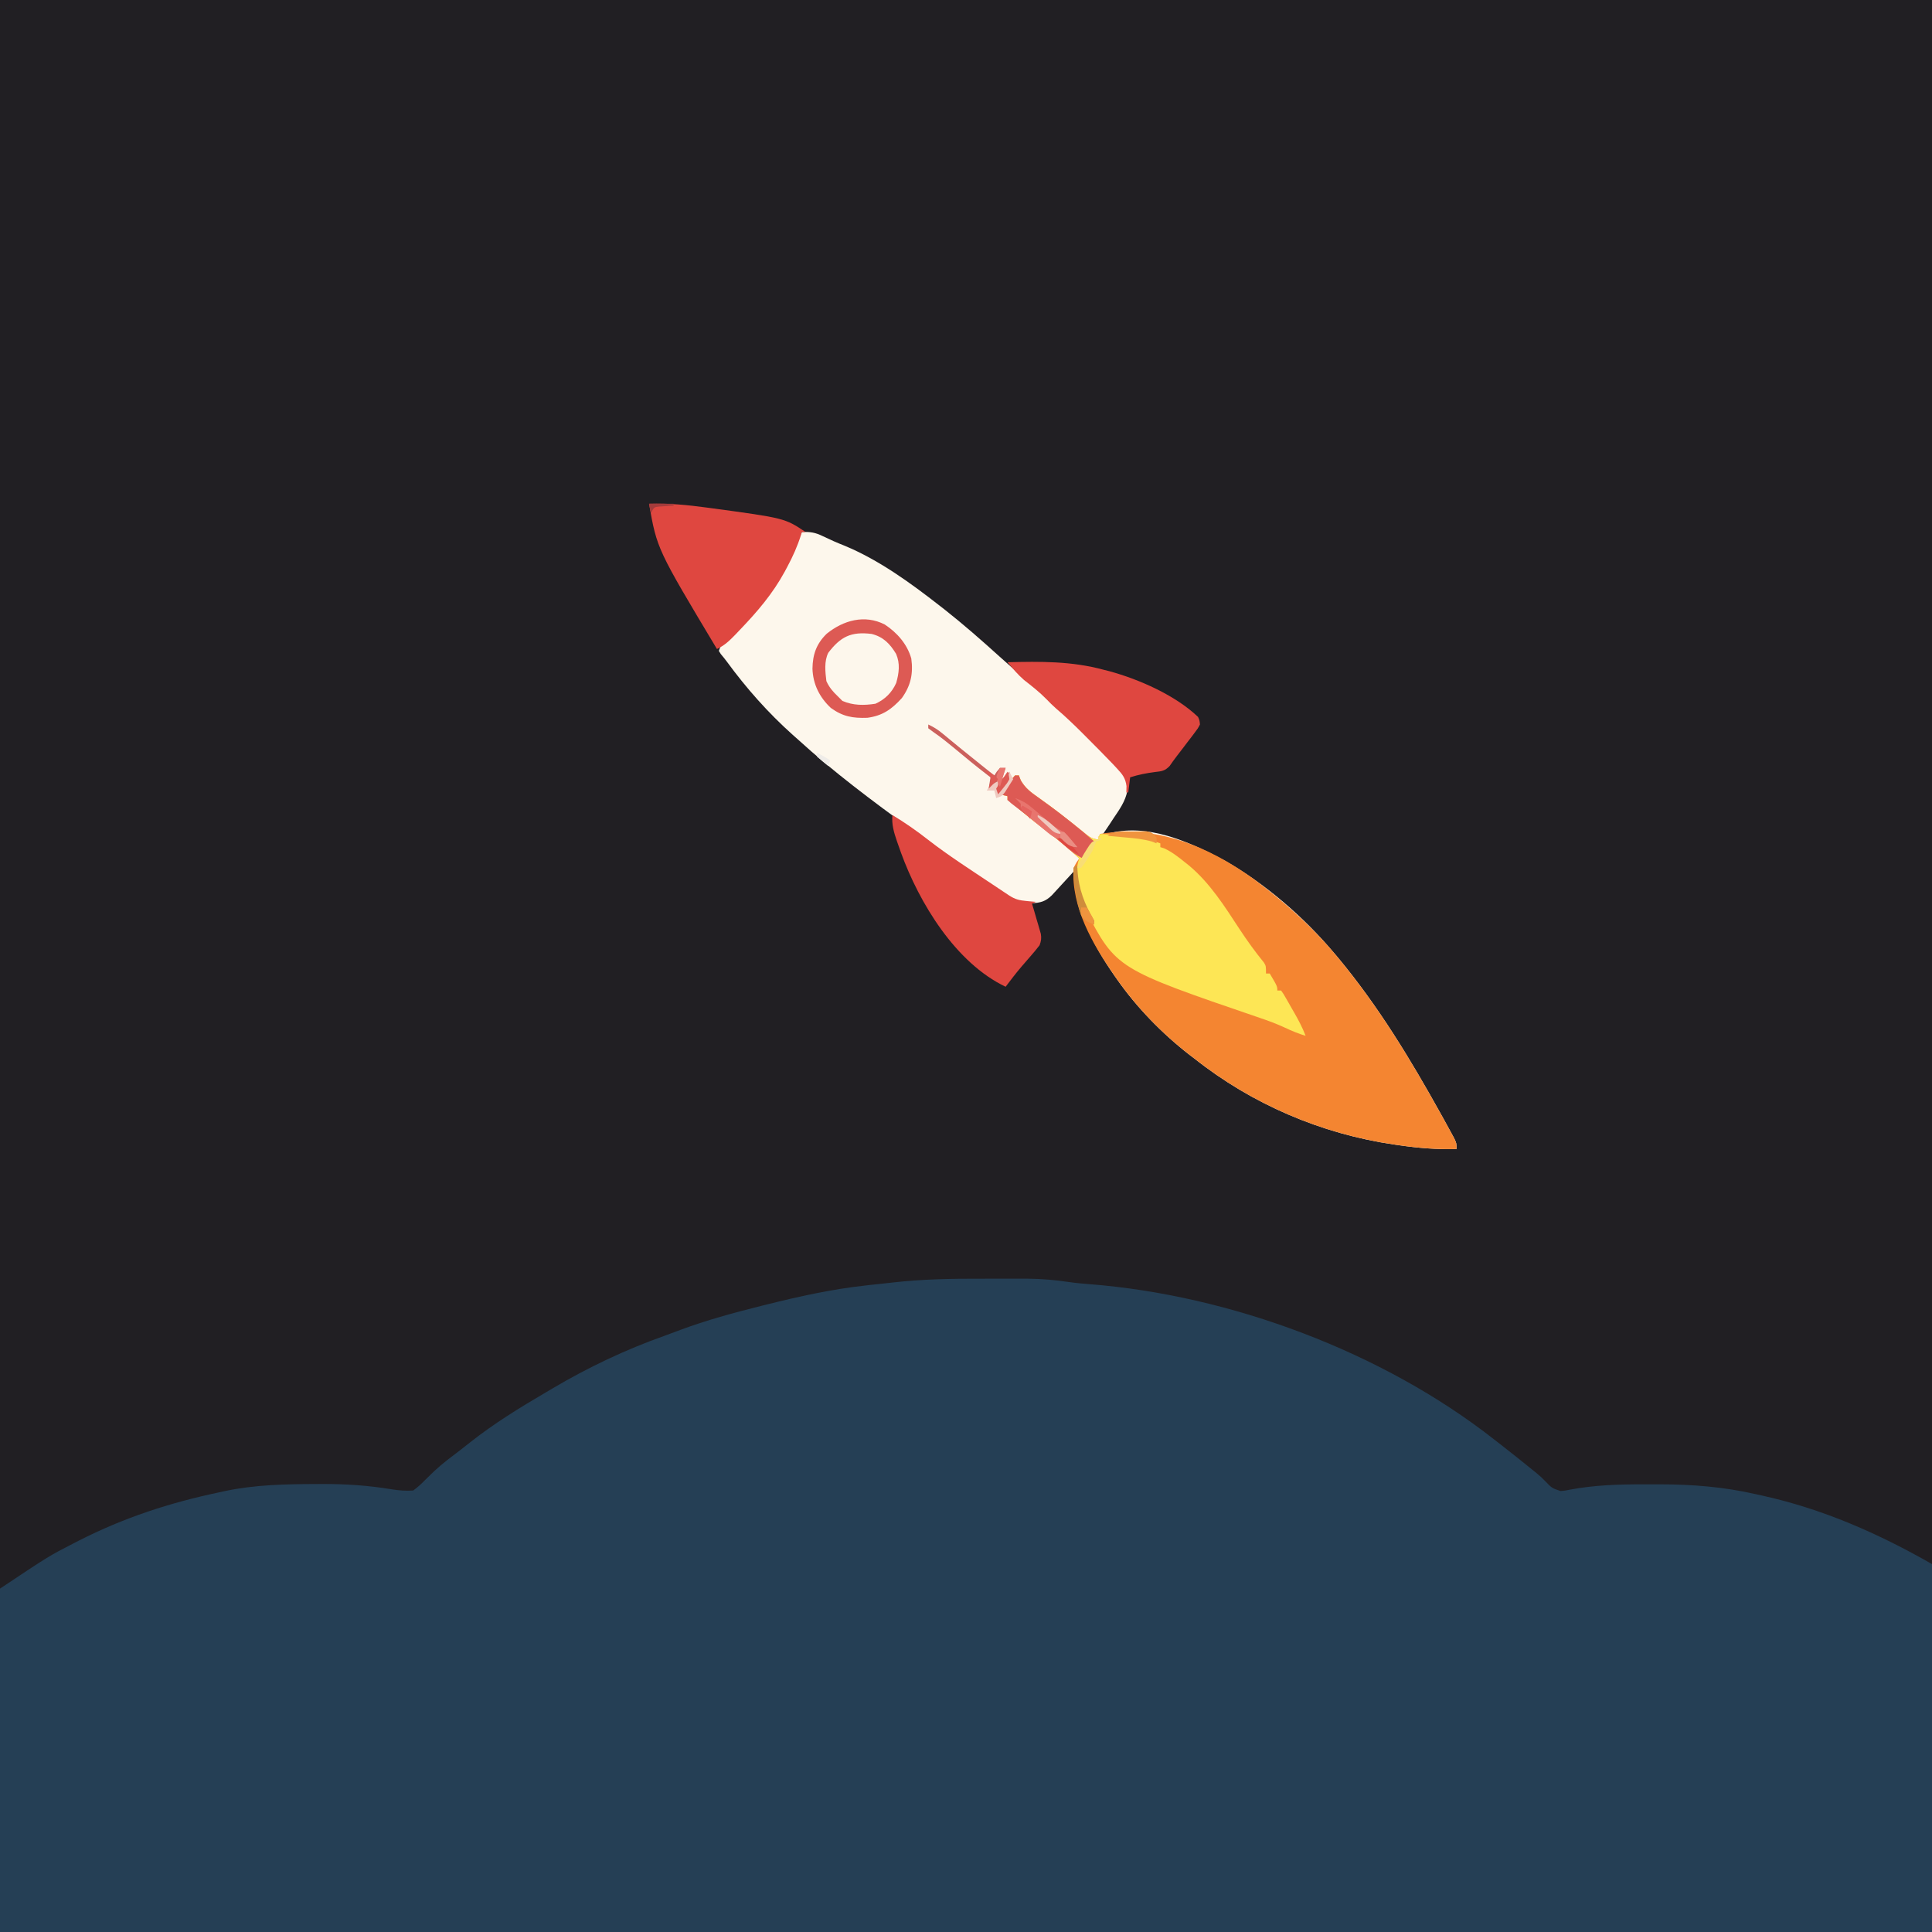
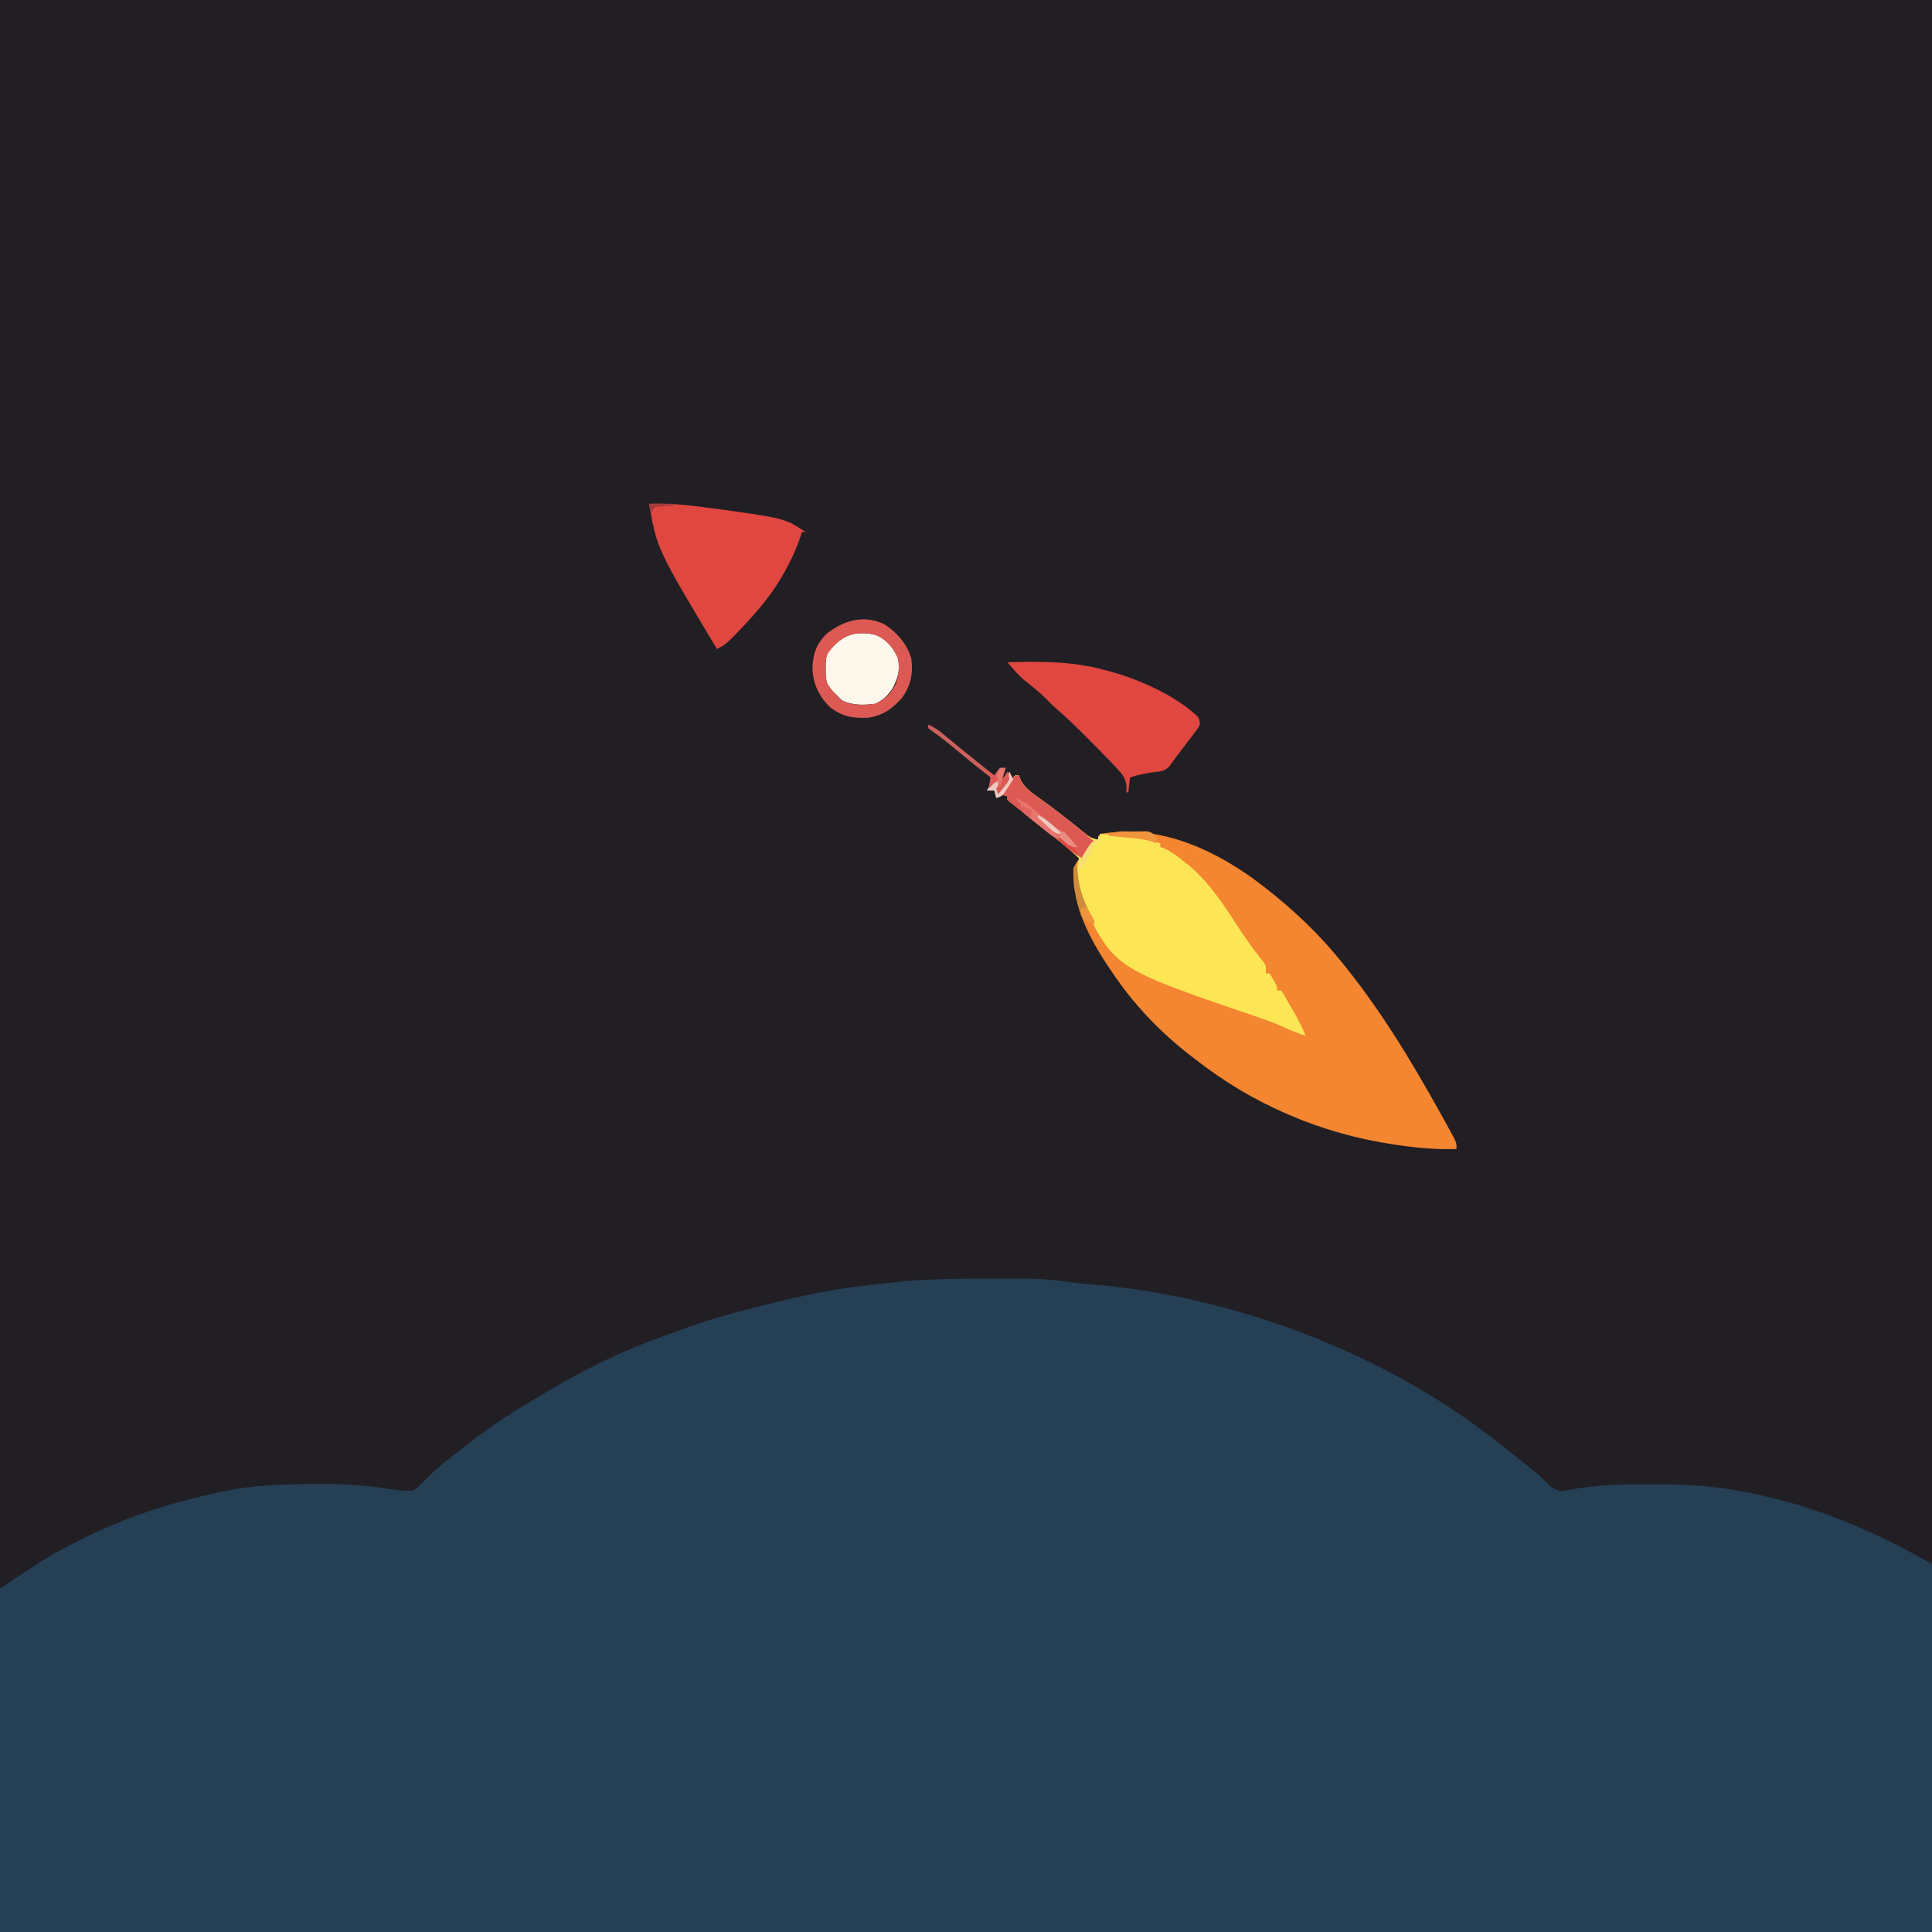
<svg xmlns="http://www.w3.org/2000/svg" version="1.1" width="1024" height="1024">
  <rect width="100%" height="100%" fill="#333333" stroke="none" />
  <path d="M0 0 C337.92 0 675.84 0 1024 0 C1024 337.92 1024 675.84 1024 1024 C686.08 1024 348.16 1024 0 1024 C0 686.08 0 348.16 0 0 Z " fill="#211F23" transform="translate(0,0)" />
  <path d="M0 0 C3.444 0.011 6.888 0.005 10.332 -0.007 C13.695 -0.016 17.058 -0.01 20.421 -0.005 C21.631 -0.009 22.841 -0.013 24.087 -0.017 C31.659 0.024 38.924 0.684 46.399 1.788 C49.941 2.299 53.468 2.62 57.034 2.892 C131.874 8.707 212.639 38.904 271.675 85.261 C272.825 86.154 273.974 87.047 275.124 87.94 C280.645 92.241 286.121 96.595 291.55 101.011 C292.433 101.725 293.316 102.439 294.226 103.175 C296.675 105.261 296.675 105.261 298.781 107.409 C302.228 110.996 302.228 110.996 306.792 112.538 C309.147 112.359 309.147 112.359 311.571 111.844 C324.553 109.404 337.48 108.941 350.658 109 C353.474 109.011 356.29 109 359.107 108.987 C376.458 108.972 393.303 110.323 410.238 114.198 C411.391 114.45 412.544 114.702 413.732 114.962 C445.888 122.085 475.175 134.975 503.675 151.261 C503.675 215.611 503.675 279.961 503.675 346.261 C165.755 346.261 -172.165 346.261 -520.325 346.261 C-520.325 286.201 -520.325 226.141 -520.325 164.261 C-494.367 146.956 -494.367 146.956 -481.325 140.261 C-479.918 139.538 -479.918 139.538 -478.482 138.8 C-454.59 126.655 -430.533 118.79 -404.325 113.261 C-402.766 112.92 -402.766 112.92 -401.176 112.572 C-385.166 109.194 -369.249 108.876 -352.95 108.823 C-351.937 108.817 -350.924 108.811 -349.88 108.804 C-337.29 108.755 -325.195 109.556 -312.772 111.62 C-308.912 112.222 -305.24 112.554 -301.325 112.261 C-298.993 110.541 -297.235 109.008 -295.262 106.948 C-294.13 105.836 -292.993 104.728 -291.852 103.624 C-291.272 103.06 -290.692 102.496 -290.094 101.916 C-285.692 97.798 -280.817 94.226 -276.031 90.572 C-274.39 89.31 -272.767 88.028 -271.149 86.737 C-258.583 76.816 -244.97 68.411 -231.162 60.336 C-229.957 59.631 -228.754 58.922 -227.554 58.209 C-208.676 47.024 -188.674 37.528 -167.989 30.214 C-165.243 29.232 -162.519 28.2 -159.794 27.163 C-145.768 21.947 -131.515 18.074 -117.012 14.448 C-116.094 14.217 -115.175 13.987 -114.229 13.749 C-96.976 9.438 -79.585 5.576 -61.887 3.636 C-60.974 3.527 -60.061 3.419 -59.12 3.308 C-55.857 2.932 -52.592 2.597 -49.325 2.261 C-48.601 2.178 -47.878 2.096 -47.132 2.01 C-31.427 0.225 -15.79 -0.053 0 0 Z " fill="#253F55" transform="translate(520.325,677.739)" />
-   <path d="M0 0 C4.38 -0.223 7.206 0.24 11.125 2.188 C14.979 4.05 18.828 5.749 22.812 7.312 C40.941 14.852 57.592 26.978 73 39 C73.812 39.63 74.624 40.261 75.461 40.91 C85.567 48.874 95.257 57.363 104.789 66 C109.209 69.998 113.701 73.909 118.258 77.75 C124.612 83.121 130.754 88.54 136.523 94.551 C138.483 96.489 140.456 98.27 142.547 100.059 C147.705 104.53 152.506 109.356 157.32 114.19 C158.889 115.765 160.464 117.334 162.039 118.902 C163.045 119.909 164.05 120.915 165.055 121.922 C165.957 122.825 166.859 123.728 167.789 124.659 C171.757 128.86 172.618 131.502 172.512 137.117 C171.506 142.783 168.158 147.291 165 152 C164.406 152.911 163.811 153.823 163.199 154.762 C161.821 156.857 160.423 158.935 159 161 C160.193 160.517 160.193 160.517 161.41 160.023 C183.025 153.861 205.128 164.113 223.875 174 C245.678 186.421 265.83 203.833 282 223 C283.033 224.218 283.033 224.218 284.086 225.461 C305.646 251.38 322.666 279.578 339 309 C339.445 309.8 339.89 310.601 340.348 311.425 C341.512 313.529 342.665 315.637 343.812 317.75 C344.438 318.9 345.063 320.05 345.707 321.234 C347 324 347 324 347 327 C336.493 327.309 326.5 326.457 316.125 324.938 C315.363 324.828 314.602 324.718 313.817 324.605 C275.333 318.978 238.498 303.222 208 279 C206.759 278.064 206.759 278.064 205.492 277.109 C190.97 265.829 177.554 252.071 167 237 C166.542 236.349 166.084 235.697 165.612 235.026 C153.805 218.017 145.197 200.975 144 180 C143.622 180.414 143.244 180.827 142.854 181.253 C141.135 183.13 139.411 185.003 137.688 186.875 C137.093 187.526 136.498 188.177 135.885 188.848 C135.308 189.473 134.731 190.098 134.137 190.742 C133.608 191.318 133.079 191.894 132.534 192.488 C129.111 195.862 126.486 196.47 121.812 196.75 C112.901 196.586 107.291 192.667 100.213 187.587 C97.887 185.919 95.533 184.295 93.172 182.676 C81.985 174.969 70.979 167 60 159 C59.326 158.509 58.651 158.017 57.957 157.511 C37.34 142.474 16.855 127.229 -2 110 C-2.924 109.18 -3.849 108.36 -4.801 107.516 C-17.933 95.758 -29.342 82.89 -39.755 68.67 C-40.767 67.312 -41.839 65.998 -42.926 64.699 C-43.28 64.138 -43.635 63.578 -44 63 C-42.895 59.685 -42.124 59.03 -39.5 56.875 C-20.863 41.001 -9.998 21.959 0 0 Z " fill="#FDF7EC" transform="translate(425,282)" />
  <path d="M0 0 C0.66 0 1.32 0 2 0 C2.344 0.873 2.688 1.745 3.043 2.645 C5.505 6.866 8.366 8.921 12.312 11.688 C13.754 12.732 15.194 13.777 16.633 14.824 C17.36 15.349 18.088 15.874 18.837 16.416 C22.182 18.866 25.437 21.426 28.688 24 C29.532 24.666 29.532 24.666 30.394 25.346 C32.864 27.299 35.32 29.263 37.75 31.266 C39.931 32.947 41.309 33.601 44 34 C44.33 33.01 44.66 32.02 45 31 C74.839 26.067 102.186 37.496 126.26 54.71 C141.722 66.175 156.577 79.275 169 94 C169.688 94.812 170.377 95.624 171.086 96.461 C192.646 122.38 209.666 150.578 226 180 C226.445 180.8 226.89 181.601 227.348 182.425 C228.512 184.529 229.665 186.637 230.812 188.75 C231.438 189.9 232.063 191.05 232.707 192.234 C234 195 234 195 234 198 C223.493 198.309 213.5 197.457 203.125 195.938 C201.982 195.773 201.982 195.773 200.817 195.605 C162.333 189.978 125.498 174.222 95 150 C93.759 149.064 93.759 149.064 92.492 148.109 C77.97 136.829 64.554 123.071 54 108 C53.542 107.349 53.084 106.697 52.612 106.026 C41.122 89.473 29.708 69.919 31 49 C32.492 46.121 32.492 46.121 34 44 C27.417 37.74 20.453 32.215 13.205 26.756 C8.46 23.166 3.923 19.449 -0.434 15.391 C-1.966 13.909 -1.966 13.909 -4 13 C-4 12.34 -4 11.68 -4 11 C-5.32 10.67 -6.64 10.34 -8 10 C-6.716 8.328 -5.422 6.662 -4.125 5 C-3.046 3.608 -3.046 3.608 -1.945 2.188 C-1.303 1.466 -0.661 0.744 0 0 Z " fill="#F48531" transform="translate(538,411)" />
  <path d="M0 0 C0.66 0 1.32 0 2 0 C2.344 0.873 2.688 1.745 3.043 2.645 C5.505 6.866 8.366 8.921 12.312 11.688 C13.754 12.732 15.194 13.777 16.633 14.824 C17.36 15.349 18.088 15.874 18.837 16.416 C22.182 18.866 25.437 21.426 28.688 24 C29.532 24.666 29.532 24.666 30.394 25.346 C32.864 27.299 35.32 29.263 37.75 31.266 C39.931 32.947 41.309 33.601 44 34 C44.33 33.01 44.66 32.02 45 31 C56.173 31.487 66.356 32.179 77 36 C77 36.66 77 37.32 77 38 C77.66 38.206 78.32 38.413 79 38.625 C83.15 40.527 86.458 43.143 90 46 C90.703 46.554 91.405 47.109 92.129 47.68 C103.234 56.937 111.06 69.317 118.891 81.315 C122.96 87.496 127.259 93.475 131.934 99.211 C133 101 133 101 133 105 C133.66 105 134.32 105 135 105 C139 111.75 139 111.75 139 114 C139.66 114 140.32 114 141 114 C142.205 115.665 142.205 115.665 143.531 117.98 C144.012 118.815 144.493 119.65 144.988 120.51 C145.737 121.835 145.737 121.835 146.5 123.188 C147.248 124.484 147.248 124.484 148.012 125.807 C150.298 129.806 152.357 133.687 154 138 C150.225 136.878 146.736 135.432 143.188 133.75 C138.727 131.686 134.215 130.003 129.562 128.438 C53.568 102.453 53.568 102.453 37.125 70.812 C33.261 62.421 30.98 53.061 34 44 C27.417 37.74 20.453 32.215 13.205 26.756 C8.46 23.166 3.923 19.449 -0.434 15.391 C-1.966 13.909 -1.966 13.909 -4 13 C-4 12.34 -4 11.68 -4 11 C-5.32 10.67 -6.64 10.34 -8 10 C-6.716 8.328 -5.422 6.662 -4.125 5 C-3.046 3.608 -3.046 3.608 -1.945 2.188 C-1.303 1.466 -0.661 0.744 0 0 Z " fill="#FDE655" transform="translate(538,411)" />
  <path d="M0 0 C10.318 -0.325 20.241 0.613 30.438 2 C31.234 2.106 32.03 2.212 32.85 2.322 C71.929 7.62 71.929 7.62 83 15 C82.34 15 81.68 15 81 15 C80.838 15.541 80.676 16.082 80.509 16.639 C78.649 22.55 76.23 27.916 73.312 33.375 C72.868 34.208 72.424 35.041 71.966 35.899 C65.535 47.749 57.279 57.335 48 67 C47.206 67.835 46.412 68.671 45.594 69.531 C42.502 72.716 40.015 75.076 36 77 C4.225 23.955 4.225 23.955 0 0 Z " fill="#DF4740" transform="translate(344,267)" />
  <path d="M0 0 C17.433 -0.438 34.036 -0.616 51 4 C51.994 4.25 52.988 4.5 54.012 4.758 C69.793 9.069 89.012 17.528 101 29 C101.796 30.841 101.796 30.841 102 33 C100.892 35.119 100.892 35.119 99.176 37.371 C98.559 38.193 97.942 39.015 97.307 39.861 C96.649 40.711 95.991 41.562 95.312 42.438 C94.674 43.284 94.035 44.13 93.377 45.002 C92.141 46.635 90.894 48.259 89.636 49.875 C88.343 51.554 87.113 53.281 85.906 55.023 C83.413 57.609 81.721 57.802 78.188 58.188 C73.589 58.778 69.412 59.596 65 61 C64.67 63.64 64.34 66.28 64 69 C63.67 69 63.34 69 63 69 C63.021 67.886 63.041 66.772 63.062 65.625 C62.533 61.45 60.942 59.424 58.094 56.379 C57.28 55.506 56.466 54.633 55.627 53.733 C51.279 49.21 46.884 44.74 42.438 40.312 C41.544 39.415 40.65 38.517 39.729 37.592 C35.187 33.057 30.601 28.651 25.707 24.498 C23.942 22.949 22.313 21.318 20.688 19.625 C16.997 15.849 12.909 12.645 8.746 9.406 C5.469 6.535 2.751 3.368 0 0 Z " fill="#DF4740" transform="translate(534,351)" />
-   <path d="M0 0 C6.59 3.988 12.768 8.292 18.833 13.038 C29.733 21.509 41.405 28.961 52.875 36.625 C54.473 37.693 54.473 37.693 56.103 38.782 C57.098 39.444 58.092 40.107 59.117 40.789 C60.457 41.682 60.457 41.682 61.824 42.592 C65.087 44.703 67.267 45.216 71.125 45.562 C72.035 45.646 72.945 45.73 73.883 45.816 C74.581 45.877 75.28 45.938 76 46 C75.01 46.495 75.01 46.495 74 47 C74.373 48.253 74.745 49.506 75.129 50.797 C75.607 52.448 76.085 54.099 76.562 55.75 C76.809 56.575 77.056 57.4 77.311 58.25 C77.539 59.049 77.768 59.848 78.004 60.672 C78.219 61.405 78.433 62.138 78.655 62.894 C79.051 65.309 78.842 66.711 78 69 C76.341 71.144 74.669 73.164 72.875 75.188 C71.875 76.34 70.876 77.494 69.879 78.648 C69.389 79.214 68.9 79.78 68.395 80.362 C65.464 83.803 62.728 87.397 60 91 C33.454 78.367 14.217 46.561 4.528 19.904 C4.168 18.884 3.808 17.864 3.438 16.812 C3.091 15.832 2.744 14.852 2.386 13.842 C0.788 9.108 -0.468 5.068 0 0 Z " fill="#DF4740" transform="translate(473,432)" />
  <path d="M0 0 C5.713 2.436 9.177 6.8 11.641 12.422 C12.839 18.352 11.495 23.121 8.641 28.422 C6.067 32.196 3.73 34.397 -0.359 36.422 C-6.481 37.217 -12.343 37.36 -17.984 34.734 C-26.08 26.851 -26.08 26.851 -26.695 21.496 C-26.826 10.124 -26.826 10.124 -22.359 5.422 C-15.557 -0.912 -9.194 -2.253 0 0 Z " fill="#FDF7EC" transform="translate(464.359,336.578)" />
  <path d="M0 0 C6.583 4.34 11.863 10.366 14.062 18 C15.167 26.044 13.795 32.372 9.062 39 C3.654 44.935 -1.117 48.348 -9.199 49.441 C-16.982 49.717 -22.214 48.816 -28.586 44.211 C-34.59 38.566 -38.034 31.656 -38.312 23.438 C-38.212 15.899 -36.234 10.213 -30.777 4.895 C-22.011 -2.204 -10.675 -5.457 0 0 Z M-29.938 15 C-32.178 19.481 -31.533 25.15 -30.938 30 C-29.452 33.285 -27.542 35.535 -24.938 38 C-24.113 38.825 -23.288 39.65 -22.438 40.5 C-16.695 42.961 -11.071 42.93 -4.938 42 C0.124 39.695 3.779 36.104 6.062 31 C7.567 25.735 8.229 20.695 6.004 15.555 C2.738 10.192 -0.752 6.557 -6.938 5 C-17.827 3.639 -23.423 6.438 -29.938 15 Z " fill="#DD5A54" transform="translate(468.938,331)" />
  <path d="M0 0 C0.66 0 1.32 0 2 0 C2.344 0.873 2.688 1.745 3.043 2.645 C5.505 6.866 8.367 8.92 12.312 11.688 C13.756 12.734 15.199 13.782 16.641 14.832 C17.732 15.62 17.732 15.62 18.846 16.424 C22.142 18.835 25.357 21.345 28.562 23.875 C29.139 24.329 29.716 24.784 30.31 25.252 C34.295 28.406 38.187 31.641 42 35 C39 39.5 39 39.5 36 44 C32.118 42.362 29.197 39.742 26.062 37 C21.575 33.136 17.025 29.399 12.312 25.812 C11.779 25.405 11.245 24.998 10.695 24.578 C9.13 23.385 7.565 22.193 6 21 C4.056 19.508 2.118 18.009 0.188 16.5 C-0.623 15.871 -1.434 15.242 -2.27 14.594 C-2.841 14.068 -3.412 13.542 -4 13 C-4 12.34 -4 11.68 -4 11 C-5.32 10.67 -6.64 10.34 -8 10 C-6.716 8.328 -5.422 6.662 -4.125 5 C-3.046 3.608 -3.046 3.608 -1.945 2.188 C-1.303 1.466 -0.661 0.744 0 0 Z " fill="#DD5A54" transform="translate(538,411)" />
  <path d="M0 0 C2.749 1.284 5.027 2.686 7.363 4.617 C7.996 5.136 8.629 5.656 9.281 6.191 C9.952 6.747 10.622 7.302 11.312 7.875 C12.735 9.044 14.158 10.211 15.582 11.379 C16.309 11.976 17.035 12.573 17.784 13.188 C21.334 16.09 24.916 18.953 28.5 21.812 C29.153 22.334 29.805 22.855 30.478 23.392 C31.985 24.595 33.492 25.798 35 27 C35.433 26.34 35.866 25.68 36.312 25 C36.869 24.34 37.426 23.68 38 23 C38.99 23 39.98 23 41 23 C40.34 24.98 39.68 26.96 39 29 C40.32 27.68 41.64 26.36 43 25 C42.598 30.629 40.711 33.004 37 37 C36 34 36 34 36 31 C34.02 32.485 34.02 32.485 32 34 C32.33 32.02 32.66 30.04 33 28 C32.548 27.657 32.095 27.314 31.629 26.961 C25.359 22.149 19.272 17.128 13.205 12.064 C9.875 9.299 6.547 6.646 2.977 4.195 C1.994 3.471 1.012 2.746 0 2 C0 1.34 0 0.68 0 0 Z " fill="#CB605C" transform="translate(492,384)" />
  <path d="M0 0 C3.576 1.275 6.182 2.728 9.066 5.188 C9.799 5.804 10.532 6.42 11.287 7.055 C12.038 7.697 12.789 8.339 13.562 9 C15.061 10.274 16.562 11.545 18.066 12.812 C18.726 13.376 19.385 13.939 20.065 14.52 C21.97 15.977 23.855 16.944 26 18 C27.922 19.945 27.922 19.945 29.75 22.125 C30.364 22.849 30.977 23.574 31.609 24.32 C32.298 25.152 32.298 25.152 33 26 C29.064 26 28.006 24.42 25 22 C24.366 21.851 23.732 21.702 23.079 21.548 C20.561 20.884 19.191 19.807 17.18 18.164 C16.48 17.594 15.78 17.025 15.059 16.438 C13.978 15.54 13.978 15.54 12.875 14.625 C12.147 14.035 11.418 13.444 10.668 12.836 C7.605 10.322 5.217 8.325 3 5 C3 4.34 3 3.68 3 3 C1.542 1.375 1.542 1.375 0 0 Z " fill="#E8756E" transform="translate(538,423)" />
  <path d="M0 0 C0.915 -0.016 1.83 -0.032 2.773 -0.049 C3.653 -0.049 4.532 -0.05 5.438 -0.051 C6.241 -0.054 7.044 -0.057 7.871 -0.06 C10.524 0.404 11.425 1.154 13 3.312 C13 4.303 13 5.293 13 6.312 C12.224 6.006 11.448 5.699 10.648 5.383 C5.992 4.017 1.446 3.607 -3.375 3.188 C-4.765 3.058 -4.765 3.058 -6.184 2.926 C-8.455 2.715 -10.727 2.511 -13 2.312 C-8.728 -0.535 -5.022 -0.018 0 0 Z " fill="#F0943E" transform="translate(600,440.688)" />
  <path d="M0 0 C0.33 0 0.66 0 1 0 C1.026 0.666 1.052 1.333 1.078 2.02 C1.703 12.174 4.836 20.332 10 29 C10 29.66 10 30.32 10 31 C6.347 29.75 5.219 29.329 3 26 C0.319 17.919 -0.947 9.509 -1 1 C-0.67 0.67 -0.34 0.34 0 0 Z " fill="#CF8C3B" transform="translate(570,459)" />
  <path d="M0 0 C0.66 1.32 1.32 2.64 2 4 C1.073 5.486 0.133 6.963 -0.812 8.438 C-1.596 9.673 -1.596 9.673 -2.395 10.934 C-4 13 -4 13 -7 14 C-7.33 12.68 -7.66 11.36 -8 10 C-9.32 10 -10.64 10 -12 10 C-10.623 7.246 -8.633 6.485 -6 5 C-6 6.98 -6 8.96 -6 11 C-5.18 9.923 -4.369 8.838 -3.562 7.75 C-3.11 7.147 -2.658 6.543 -2.191 5.922 C-0.961 3.937 -0.439 2.28 0 0 Z " fill="#EFCAC0" transform="translate(535,409)" />
  <path d="M0 0 C0.66 0.66 1.32 1.32 2 2 C1.01 2.33 0.02 2.66 -1 3 C-1.726 4.642 -2.384 6.314 -3 8 C-3.955 9.632 -4.955 11.237 -6 12.812 C-6.516 13.603 -7.031 14.393 -7.562 15.207 C-8.037 15.799 -8.511 16.39 -9 17 C-9.66 17 -10.32 17 -11 17 C-9.688 13.46 -8.14 10.401 -6.062 7.25 C-5.558 6.471 -5.054 5.693 -4.535 4.891 C-3 3 -3 3 0 2 C0 1.34 0 0.68 0 0 Z " fill="#F8DD75" transform="translate(582,443)" />
  <path d="M0 0 C0.99 0 1.98 0 3 0 C7 6.75 7 6.75 7 9 C3.347 7.75 2.219 7.329 0 4 C0 2.68 0 1.36 0 0 Z " fill="#F0943E" transform="translate(573,481)" />
  <path d="M0 0 C0.684 1.734 0.684 1.734 1 4 C-0.215 6.141 -0.215 6.141 -1.938 8.25 C-2.503 8.956 -3.069 9.663 -3.652 10.391 C-4.319 11.187 -4.319 11.187 -5 12 C-5.33 11.01 -5.66 10.02 -6 9 C-4.188 6 -4.188 6 -2 3 C-1.34 2.01 -0.68 1.02 0 0 Z " fill="#DD5A54" transform="translate(534,409)" />
  <path d="M0 0 C3.478 1.516 5.956 3.577 8.75 6.125 C9.949 7.212 9.949 7.212 11.172 8.32 C11.775 8.875 12.378 9.429 13 10 C8.877 10 7.797 8.323 4.812 5.562 C3.911 4.739 3.01 3.915 2.082 3.066 C1.395 2.384 0.708 1.703 0 1 C0 0.67 0 0.34 0 0 Z " fill="#EFCAC0" transform="translate(550,432)" />
  <path d="M0 0 C0.99 0 1.98 0 3 0 C2.01 3.3 1.02 6.6 0 10 C-2 6 -2 6 -1.688 3.875 C-1 2 -1 2 0 0 Z " fill="#E8756E" transform="translate(530,407)" />
  <path d="M0 0 C3.375 1.186 5.647 2.276 8 5 C6.35 6.65 4.7 8.3 3 10 C3.247 9.092 3.495 8.185 3.75 7.25 C4.383 3.912 4.383 3.912 2.062 1.625 C1.382 1.089 0.701 0.553 0 0 Z " fill="#DD5A54" transform="translate(521,408)" />
  <path d="M0 0 C5.292 1.401 7.775 4.855 11 9 C8.035 7.642 5.709 6.076 3.25 3.938 C2.636 3.41 2.023 2.883 1.391 2.34 C0.932 1.898 0.473 1.456 0 1 C0 0.67 0 0.34 0 0 Z " fill="#DF4740" transform="translate(561,444)" />
  <path d="M0 0 C0.66 0 1.32 0 2 0 C3.727 1.75 3.727 1.75 5.625 4 C6.257 4.743 6.888 5.485 7.539 6.25 C8.021 6.827 8.503 7.405 9 8 C4.663 8 3.056 5.92 0 3 C0 2.01 0 1.02 0 0 Z " fill="#EA8E83" transform="translate(562,441)" />
  <path d="M0 0 C4.29 0 8.58 0 13 0 C13 0.33 13 0.66 13 1 C11.952 1.056 11.952 1.056 10.883 1.113 C9.518 1.212 9.518 1.212 8.125 1.312 C7.22 1.371 6.315 1.429 5.383 1.488 C2.638 1.788 2.638 1.788 1 5 C0.67 3.35 0.34 1.7 0 0 Z " fill="#A53B3B" transform="translate(344,267)" />
  <path d="M0 0 C1.65 0.99 3.3 1.98 5 3 C4.67 4.32 4.34 5.64 4 7 C2.35 5.02 0.7 3.04 -1 1 C-0.67 0.67 -0.34 0.34 0 0 Z " fill="#E5625E" transform="translate(542,427)" />
-   <path d="M0 0 C2.494 1.204 4.681 2.454 7 4 C6.67 4.99 6.34 5.98 6 7 C3.959 5.384 1.959 3.714 0 2 C0 1.34 0 0.68 0 0 Z " fill="#EFECE8" transform="translate(433,399)" />
</svg>